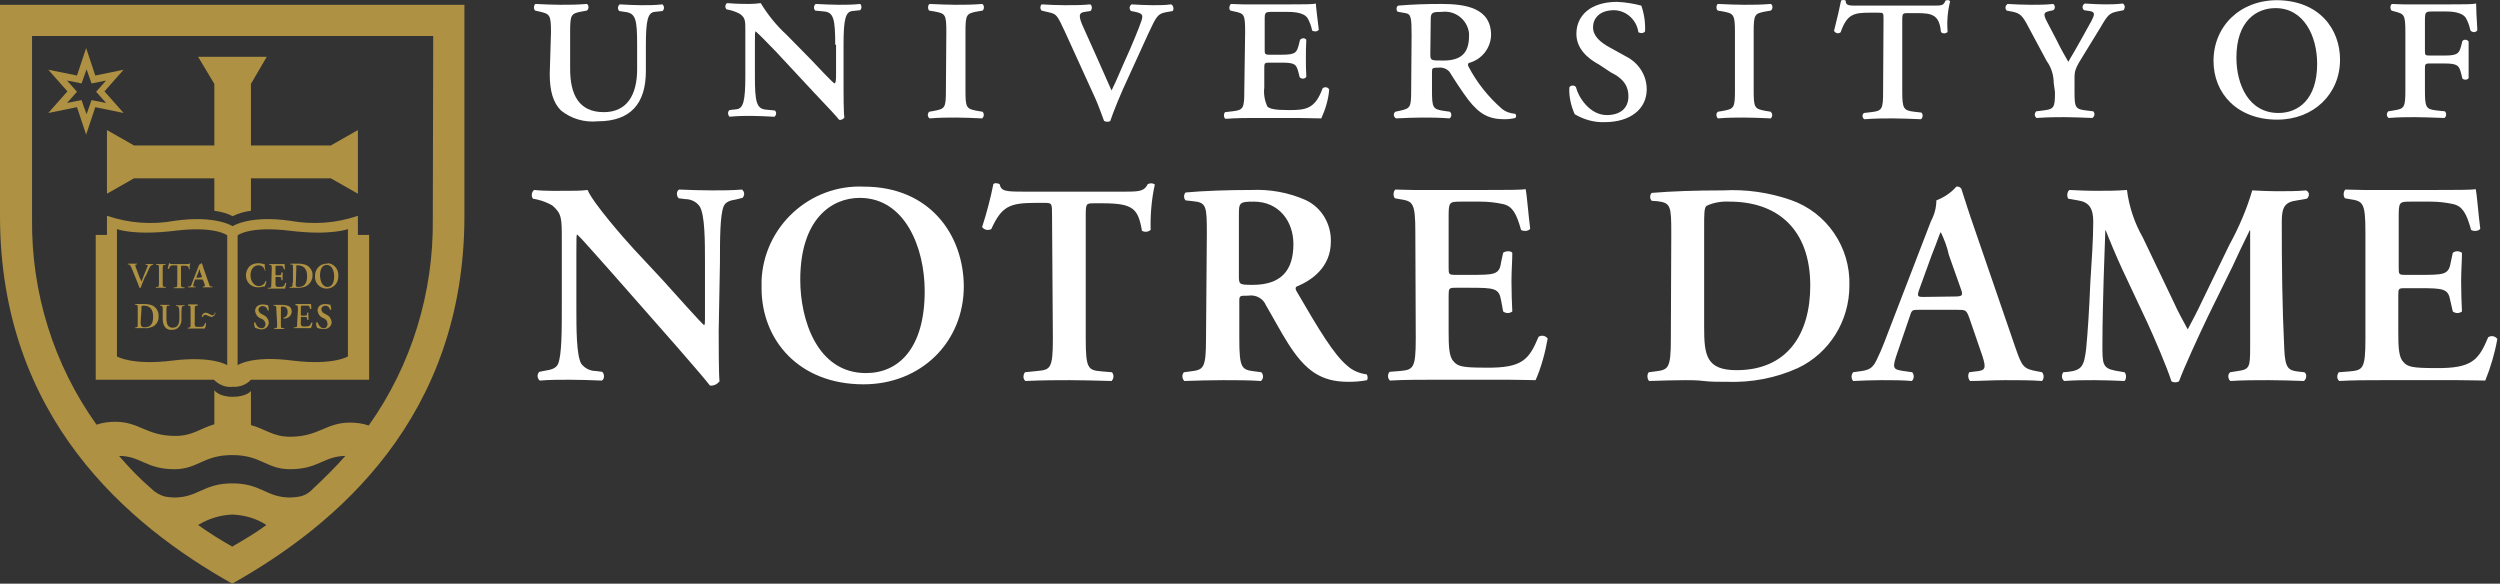
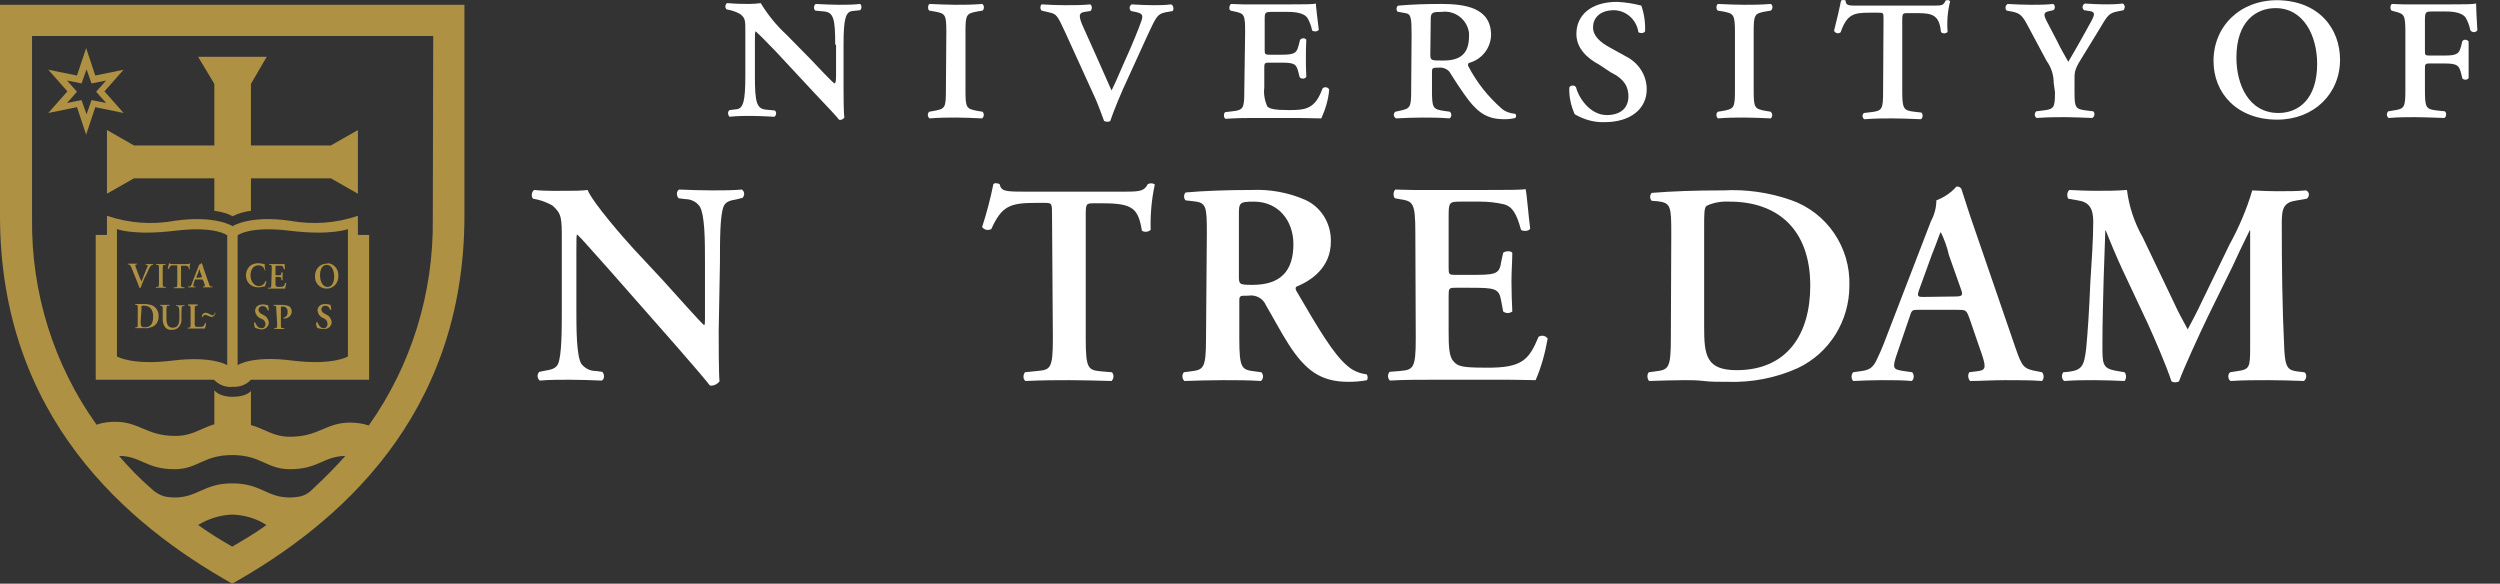
<svg xmlns="http://www.w3.org/2000/svg" width="257" height="60" viewBox="0 0 257 60" fill="none">
  <rect x="0" y="0" width="257" height="60" fill="#333333" stroke="none" />
  <path d="M7.914 7.765L4.962 7.166L6.93 9.391L4.962 11.615L7.914 11.016L8.855 13.84L9.797 11.016L12.706 11.615L10.738 9.391L12.706 7.166L9.797 7.765L8.855 4.941L7.914 7.765ZM8.898 7.123L9.412 8.578L10.909 8.278L9.882 9.433L10.909 10.588L9.412 10.289L8.898 11.743C8.684 11.187 8.385 10.289 8.385 10.289L6.888 10.588L7.914 9.433L6.888 8.278L8.385 8.578L8.898 7.123Z" fill="#AE9142" />
  <path d="M15.059 28.214C15.23 27.829 15.316 27.572 15.444 27.401C15.487 27.316 15.572 27.273 15.658 27.23H15.743V27.144H14.973C14.973 27.187 14.973 27.187 14.973 27.23H15.102C15.187 27.23 15.23 27.273 15.145 27.444C14.931 27.957 14.717 28.471 14.546 28.941L14.332 28.471L14.075 27.786C13.989 27.615 13.947 27.444 13.904 27.273C13.904 27.273 13.904 27.23 13.989 27.187H14.075C14.118 27.144 14.118 27.102 14.075 27.102H13.134V27.187H13.219C13.348 27.187 13.39 27.273 13.519 27.529L14.161 29.112C14.203 29.241 14.289 29.454 14.332 29.583H14.417H14.46C14.503 29.412 14.717 28.941 14.845 28.599L15.059 28.214Z" fill="#AE9142" />
  <path d="M16.727 29.069C16.727 29.454 16.727 29.454 16.941 29.497H17.026C17.069 29.54 17.069 29.582 17.026 29.582H16.042C16 29.54 16 29.497 16.042 29.497H16.128C16.299 29.497 16.342 29.497 16.342 29.069V27.657C16.342 27.272 16.342 27.23 16.128 27.23H16.042V27.144H17.026V27.23H16.941C16.77 27.23 16.727 27.23 16.727 27.657V29.069Z" fill="#AE9142" />
  <path d="M18.224 27.444C18.224 27.273 18.224 27.273 18.139 27.273H17.925C17.582 27.273 17.497 27.273 17.369 27.615C17.326 27.658 17.283 27.658 17.24 27.615C17.283 27.401 17.369 27.187 17.369 27.059H17.454C17.454 27.145 17.54 27.145 17.754 27.145H19.251C19.422 27.145 19.465 27.145 19.508 27.059H19.55C19.508 27.273 19.465 27.444 19.508 27.658C19.465 27.701 19.422 27.701 19.422 27.658C19.379 27.359 19.294 27.316 18.909 27.316H18.695C18.609 27.316 18.609 27.316 18.609 27.487V29.113C18.609 29.498 18.609 29.498 18.823 29.54H18.951C18.994 29.583 18.994 29.626 18.951 29.626H17.882C17.839 29.583 17.839 29.54 17.882 29.54H18.01C18.181 29.54 18.224 29.54 18.224 29.113V27.444Z" fill="#AE9142" />
  <path d="M20.706 28.727C20.834 28.727 20.834 28.727 20.877 28.813L21.048 29.241C21.091 29.412 21.048 29.412 20.962 29.455H20.877C20.834 29.498 20.834 29.54 20.877 29.54H21.818C21.861 29.498 21.861 29.455 21.818 29.455H21.775C21.561 29.455 21.561 29.412 21.476 29.155L20.92 27.573C20.877 27.401 20.834 27.23 20.748 27.059H20.706C20.62 27.145 20.535 27.187 20.449 27.23C20.449 27.316 20.406 27.401 20.363 27.487L19.85 28.813C19.765 29.027 19.722 29.155 19.679 29.284C19.636 29.369 19.593 29.455 19.465 29.455H19.337C19.294 29.498 19.294 29.54 19.337 29.54H20.107V29.455H19.979C19.85 29.455 19.85 29.455 19.893 29.198L20.021 28.813C20.021 28.727 20.064 28.727 20.15 28.727H20.706ZM20.278 28.556C20.192 28.556 20.15 28.556 20.235 28.385L20.406 27.957L20.492 27.658C20.535 27.744 20.577 27.872 20.577 27.957L20.748 28.385C20.748 28.514 20.748 28.514 20.663 28.514L20.278 28.556Z" fill="#AE9142" />
  <path d="M14.545 31.765C14.545 31.594 14.545 31.508 14.545 31.465C14.631 31.423 14.716 31.423 14.802 31.423C15.358 31.423 15.743 31.765 15.743 32.535C15.743 33.305 15.486 33.647 14.845 33.647C14.502 33.647 14.46 33.433 14.46 33.091L14.545 31.765ZM14.16 33.219C14.16 33.604 14.16 33.647 13.989 33.647H13.903V33.733H14.545H14.845C15.144 33.776 15.443 33.69 15.743 33.562C16.128 33.348 16.342 32.92 16.299 32.492C16.342 32.022 16.042 31.551 15.614 31.38C15.358 31.294 15.101 31.252 14.802 31.252C14.502 31.252 14.203 31.252 13.903 31.252C13.903 31.294 13.903 31.337 13.903 31.337H13.989C14.16 31.337 14.16 31.423 14.16 31.765V33.219Z" fill="#AE9142" />
  <path d="M16.727 31.85C16.727 31.465 16.727 31.465 16.513 31.422H16.471C16.428 31.38 16.428 31.337 16.471 31.337H17.412C17.454 31.38 17.454 31.422 17.412 31.422H17.326C17.155 31.422 17.112 31.422 17.112 31.85V32.749C17.112 33.262 17.241 33.69 17.754 33.69C18.267 33.69 18.439 33.305 18.439 32.749V32.278C18.439 32.021 18.439 31.765 18.353 31.551C18.31 31.508 18.267 31.465 18.182 31.465H18.096V31.38H18.952C18.995 31.422 18.995 31.465 18.952 31.465H18.866C18.823 31.465 18.738 31.465 18.695 31.551C18.652 31.808 18.652 32.021 18.652 32.278V32.706C18.695 33.005 18.61 33.348 18.396 33.604C18.225 33.818 17.968 33.904 17.711 33.904C17.454 33.947 17.155 33.861 16.984 33.647C16.813 33.433 16.727 33.134 16.727 32.834V31.85Z" fill="#AE9142" />
  <path d="M20.021 31.85C20.021 31.465 20.021 31.465 20.235 31.422H20.321C20.321 31.422 20.321 31.337 20.321 31.294H19.337C19.337 31.294 19.337 31.38 19.337 31.422H19.38C19.551 31.422 19.593 31.422 19.593 31.85V33.262C19.593 33.647 19.593 33.647 19.38 33.69H19.294V33.775H21.048C21.134 33.604 21.176 33.433 21.176 33.219C21.134 33.176 21.091 33.176 21.091 33.219C20.92 33.604 20.877 33.604 20.449 33.604C20.064 33.604 20.107 33.604 20.064 33.519C20.021 33.39 19.978 33.262 20.021 33.133V31.85Z" fill="#AE9142" />
  <path d="M36.792 24.15V22.182C34.567 22.952 32.171 23.123 29.818 22.695C25.626 22.097 23.915 23.252 23.915 23.252C23.915 23.252 22.161 22.097 17.968 22.695C15.658 23.123 13.262 22.952 10.995 22.182V24.15H9.84V39.038H21.989C22.503 39.551 23.187 39.85 23.915 39.765C24.642 39.808 25.326 39.551 25.797 39.038H37.947V24.15H36.792ZM23.358 37.54C23.358 37.54 21.861 36.556 17.712 37.07C13.562 37.583 12.022 36.642 12.022 36.642V23.551C12.022 23.551 13.776 24.236 17.968 23.722C22.161 23.209 23.358 24.193 23.358 24.193V37.54ZM35.765 36.642C35.765 36.642 34.268 37.583 30.075 37.07C25.883 36.514 24.428 37.54 24.428 37.54V24.193C24.428 24.193 25.626 23.209 29.818 23.722C34.011 24.236 35.765 23.551 35.765 23.551V36.642Z" fill="#AE9142" />
  <path d="M27.294 27.786C27.294 27.829 27.252 27.829 27.209 27.786C27.166 27.487 26.909 27.273 26.567 27.273C26.139 27.273 25.754 27.615 25.754 28.3C25.754 28.984 26.182 29.412 26.61 29.412C26.909 29.412 27.209 29.198 27.294 28.899C27.294 28.856 27.337 28.856 27.38 28.899C27.38 29.07 27.294 29.284 27.209 29.455H27.081C26.909 29.498 26.738 29.54 26.567 29.54C26.268 29.54 25.968 29.455 25.754 29.284C25.455 29.07 25.284 28.685 25.284 28.3C25.284 27.957 25.412 27.615 25.669 27.359C25.925 27.145 26.225 27.059 26.567 27.059C26.738 27.059 26.952 27.102 27.123 27.145H27.209C27.209 27.23 27.209 27.444 27.252 27.701" fill="#AE9142" />
  <path d="M27.936 27.657C27.936 27.272 27.936 27.23 27.722 27.23H27.68V27.144H29.262C29.262 27.187 29.262 27.486 29.305 27.657C29.262 27.7 29.22 27.7 29.177 27.657C29.134 27.444 29.049 27.358 28.963 27.315C28.877 27.315 28.749 27.315 28.663 27.315H28.45C28.321 27.315 28.321 27.315 28.321 27.529V28.214C28.321 28.299 28.321 28.299 28.407 28.299H28.535C28.834 28.299 28.92 28.299 28.92 28.128V28C28.92 28 29.006 28 29.048 28C29.091 28 29.048 28.214 29.048 28.385C29.048 28.513 29.048 28.641 29.048 28.77C29.048 28.898 28.963 28.77 28.92 28.77V28.641C28.92 28.47 28.834 28.47 28.535 28.47H28.407C28.321 28.47 28.321 28.47 28.321 28.556V29.026C28.321 29.24 28.321 29.369 28.364 29.411C28.407 29.454 28.407 29.497 28.706 29.497C29.177 29.497 29.22 29.411 29.305 29.112C29.348 29.069 29.391 29.069 29.433 29.112C29.391 29.283 29.348 29.497 29.305 29.668H27.551C27.508 29.625 27.508 29.582 27.551 29.582H27.68C27.851 29.582 27.893 29.582 27.893 29.155L27.936 27.657Z" fill="#AE9142" />
-   <path d="M30.459 27.615C30.459 27.444 30.459 27.358 30.459 27.316C30.459 27.273 30.459 27.273 30.588 27.273C31.187 27.273 31.572 27.615 31.572 28.385C31.572 29.155 31.272 29.497 30.673 29.497C30.288 29.497 30.417 29.283 30.417 28.941L30.459 27.615ZM30.074 29.07C30.074 29.454 30.074 29.497 29.86 29.497H29.775V29.583H30.673C30.93 29.583 31.229 29.54 31.486 29.412C31.871 29.198 32.128 28.77 32.128 28.342C32.171 27.872 31.871 27.401 31.443 27.23C31.187 27.144 30.93 27.102 30.673 27.102C30.331 27.102 30.117 27.102 29.86 27.102C29.818 27.144 29.818 27.187 29.86 27.187H29.946C30.117 27.187 30.117 27.23 30.117 27.615V29.07H30.074Z" fill="#AE9142" />
  <path d="M33.583 27.23C34.139 27.23 34.353 27.872 34.353 28.428C34.353 29.155 34.053 29.498 33.668 29.498C33.112 29.498 32.898 28.813 32.898 28.3C32.898 27.53 33.24 27.23 33.583 27.23ZM33.583 27.102C32.898 27.102 32.385 27.658 32.385 28.343C32.385 28.385 32.385 28.385 32.385 28.428C32.342 29.07 32.855 29.626 33.497 29.669C33.54 29.669 33.54 29.669 33.583 29.669C34.267 29.669 34.781 29.113 34.781 28.428C34.781 28.385 34.781 28.385 34.781 28.343C34.823 27.701 34.353 27.102 33.711 27.059C33.668 27.102 33.626 27.102 33.583 27.102Z" fill="#AE9142" />
  <path d="M26.224 33.69C26.138 33.519 26.096 33.305 26.138 33.133C26.181 33.091 26.224 33.091 26.224 33.133C26.309 33.347 26.481 33.732 26.866 33.732C27.079 33.775 27.251 33.604 27.293 33.39V33.347C27.293 33.091 27.165 32.877 26.908 32.791L26.737 32.706C26.438 32.577 26.267 32.278 26.224 31.978C26.224 31.593 26.481 31.294 27.037 31.294C27.208 31.294 27.379 31.337 27.55 31.38C27.593 31.551 27.636 31.722 27.636 31.893C27.593 31.936 27.55 31.936 27.507 31.893C27.465 31.636 27.251 31.465 26.994 31.465C26.78 31.465 26.609 31.593 26.566 31.807V31.85C26.609 32.064 26.737 32.235 26.908 32.278L27.122 32.406C27.422 32.535 27.593 32.834 27.636 33.133C27.636 33.561 27.293 33.861 26.908 33.861C26.866 33.861 26.823 33.861 26.78 33.861C26.609 33.818 26.395 33.775 26.224 33.69Z" fill="#AE9142" />
  <path d="M28.406 31.85C28.406 31.508 28.406 31.465 28.235 31.422H28.106V31.337C28.363 31.337 28.62 31.337 28.919 31.337C29.176 31.337 29.433 31.38 29.689 31.465C29.903 31.594 29.989 31.808 29.989 32.021C29.989 32.449 29.604 32.749 29.219 32.749H29.133C29.133 32.706 29.133 32.706 29.133 32.663C29.433 32.62 29.604 32.321 29.561 32.064C29.604 31.765 29.39 31.508 29.09 31.508H29.048C28.877 31.508 28.877 31.508 28.877 31.679V33.305C28.877 33.69 28.877 33.733 29.09 33.733H29.219V33.818H28.192V33.733H28.278C28.449 33.733 28.491 33.733 28.491 33.305L28.406 31.85Z" fill="#AE9142" />
-   <path d="M30.545 33.219C30.545 33.604 30.545 33.647 30.331 33.647H30.203V33.733H31.957C32.042 33.562 32.085 33.391 32.128 33.177C32.085 33.134 32.042 33.134 31.999 33.177C31.871 33.476 31.828 33.562 31.401 33.562C31.101 33.562 31.015 33.562 30.973 33.476C30.93 33.348 30.887 33.219 30.93 33.091V32.663C30.93 32.578 30.93 32.578 31.015 32.578H31.187C31.486 32.578 31.572 32.578 31.572 32.749V32.877C31.572 32.877 31.657 32.877 31.7 32.877C31.743 32.877 31.7 32.62 31.7 32.492C31.7 32.364 31.7 32.235 31.7 32.15C31.7 32.064 31.614 32.15 31.572 32.15V32.278C31.572 32.449 31.486 32.449 31.187 32.449H31.015C30.93 32.449 30.93 32.449 30.93 32.364V31.637C30.93 31.423 30.93 31.423 31.101 31.423H31.358C31.443 31.423 31.529 31.423 31.657 31.423C31.785 31.423 31.828 31.551 31.871 31.765C31.871 31.765 31.957 31.765 31.999 31.765C31.999 31.594 31.999 31.294 31.957 31.252H30.374C30.374 31.252 30.374 31.337 30.374 31.38H30.416C30.588 31.38 30.63 31.38 30.63 31.808L30.545 33.219Z" fill="#AE9142" />
  <path d="M32.599 33.69C32.513 33.519 32.471 33.305 32.513 33.134C32.513 33.134 32.599 33.134 32.642 33.134C32.727 33.348 32.898 33.733 33.241 33.733C33.455 33.776 33.626 33.604 33.668 33.391C33.668 33.348 33.668 33.348 33.668 33.305C33.668 33.048 33.54 32.834 33.326 32.749L33.155 32.663C32.856 32.535 32.684 32.235 32.642 31.936C32.642 31.551 32.898 31.252 33.455 31.252C33.626 31.252 33.797 31.294 33.968 31.337C34.011 31.508 34.053 31.679 34.053 31.85C34.053 31.85 33.968 31.85 33.925 31.85C33.882 31.594 33.668 31.423 33.455 31.423C33.241 31.423 33.069 31.551 33.027 31.765V31.808C33.069 32.022 33.198 32.193 33.369 32.235L33.583 32.364C33.882 32.492 34.053 32.792 34.096 33.091C34.096 33.519 33.754 33.818 33.369 33.818C33.326 33.818 33.326 33.818 33.283 33.818C32.984 33.818 32.77 33.776 32.599 33.69Z" fill="#AE9142" />
  <path d="M23.872 0.492H0V22.182C0 42.888 13.134 53.968 23.872 60C34.609 53.968 47.743 42.888 47.743 22.182V0.492H23.872ZM23.872 56.193C22.674 55.508 21.561 54.824 20.364 53.968C21.433 53.326 22.631 52.941 23.872 52.898C25.112 52.941 26.353 53.283 27.38 53.968C26.182 54.866 25.027 55.508 23.872 56.193ZM32.171 50.246C31.786 50.674 31.273 50.973 30.716 51.059C30.417 51.102 30.117 51.144 29.818 51.144C27.38 51.144 26.866 49.69 23.872 49.69C20.92 49.69 20.364 51.144 17.925 51.144C17.626 51.144 17.326 51.102 17.027 51.059C16.471 50.931 15.957 50.631 15.572 50.246C14.374 49.219 13.262 48.064 12.235 46.866C14.46 46.866 15.016 48.235 17.925 48.235C20.364 48.235 20.877 46.781 23.872 46.781C26.866 46.781 27.38 48.235 29.818 48.235C32.727 48.235 33.24 46.909 35.508 46.866C34.438 48.064 33.326 49.176 32.171 50.246ZM44.492 22.524C44.577 30.096 42.31 37.54 37.904 43.743C37.305 43.529 36.62 43.444 35.978 43.444C33.497 43.444 32.77 44.898 29.818 44.898C28.064 44.898 27.251 44.086 25.797 43.701V40.193C25.797 40.193 25.369 40.791 23.914 40.791C22.46 40.791 22.032 40.107 22.032 40.107V43.615C20.578 44.043 19.807 44.813 18.011 44.813C15.059 44.813 14.332 43.358 11.85 43.358C11.209 43.358 10.524 43.444 9.925 43.658C5.519 37.497 3.209 30.096 3.294 22.481V3.701H44.535L44.492 22.524Z" fill="#AE9142" />
  <path d="M25.797 18.331H34.011L36.791 19.914V13.369L34.011 14.952H25.797V8.62L27.422 5.839H20.364L22.032 8.62V14.952H13.775L10.995 13.369V19.914L13.775 18.331H22.032V21.668C22.674 21.754 23.358 21.925 23.914 22.224C24.513 21.925 25.155 21.754 25.797 21.668V18.331Z" fill="#AE9142" />
  <path d="M20.748 32.577H20.877C20.877 32.492 20.962 32.363 21.091 32.363C21.176 32.363 21.262 32.406 21.348 32.449C21.647 32.577 21.69 32.577 21.775 32.577C21.861 32.577 22.117 32.449 22.16 32.149H22.075C22.075 32.321 21.989 32.406 21.861 32.406C21.733 32.406 21.775 32.406 21.519 32.278C21.39 32.192 21.262 32.149 21.134 32.149C21.091 32.149 20.791 32.149 20.748 32.577Z" fill="#AE9142" />
  <path d="M73.882 34.032C73.882 34.93 73.882 38.524 73.968 39.208C73.711 39.508 73.369 39.679 72.984 39.636C72.513 39.037 71.658 38.01 69.561 35.615L62.674 27.786C60.749 25.647 59.807 24.534 59.337 24.107C59.251 24.107 59.251 24.449 59.251 25.989V31.636C59.251 33.818 59.251 36.556 59.765 37.411C60.15 37.882 60.663 38.139 61.262 38.139L61.904 38.224C62.16 38.438 62.16 38.994 61.861 39.123C60.749 39.08 59.636 39.037 58.524 39.037C57.412 39.037 56.513 39.037 55.487 39.123C55.23 38.909 55.187 38.524 55.401 38.267C55.401 38.267 55.401 38.267 55.444 38.224L56.086 38.096C56.642 38.01 57.155 37.882 57.369 37.411C57.754 36.513 57.754 33.903 57.754 31.636V24.706C57.754 22.395 57.754 21.968 56.77 21.112C56.3 20.855 55.786 20.641 55.23 20.513L54.802 20.427C54.588 20.256 54.631 19.657 54.931 19.529C56.043 19.657 57.668 19.615 58.396 19.615C58.995 19.615 59.722 19.615 60.406 19.529C60.92 20.812 64.128 24.492 65.155 25.604L68.107 28.77C69.347 30.139 72.085 33.219 72.385 33.433C72.471 33.347 72.471 33.176 72.471 32.706V26.973C72.471 24.791 72.471 22.053 71.914 21.198C71.572 20.727 71.016 20.47 70.46 20.47L69.775 20.385C69.519 20.171 69.519 19.615 69.818 19.486C70.973 19.529 72.043 19.572 73.198 19.572C74.353 19.572 75.209 19.572 76.278 19.486C76.535 19.7 76.578 20.043 76.364 20.299L76.321 20.342L75.636 20.513C75.08 20.599 74.61 20.727 74.396 21.198C74.011 22.096 74.011 24.663 74.011 26.973L73.882 34.032Z" fill="white" />
-   <path d="M88.385 20.342C93.048 20.342 95.059 25.476 95.059 29.925C95.059 35.829 92.363 38.353 89.026 38.353C83.978 38.353 82.267 32.834 82.267 28.77C82.267 22.524 85.476 20.342 88.385 20.342ZM88.813 19.187C83.251 18.93 78.502 23.294 78.289 28.855C78.289 29.112 78.289 29.369 78.289 29.625C78.289 34.93 82.096 39.508 88.77 39.508C94.674 39.508 99.08 35.187 99.08 29.412C99.037 24.064 95.529 19.187 88.813 19.187Z" fill="white" />
  <path d="M108.149 22.139C108.149 20.898 108.149 20.856 107.379 20.856H106.481C103.785 20.856 102.973 21.198 101.903 23.551C101.561 23.722 101.176 23.636 100.962 23.337C101.433 21.882 101.818 20.428 102.117 18.93C102.203 18.845 102.331 18.802 102.459 18.845C102.588 18.845 102.673 18.888 102.759 18.93C102.93 19.658 103.315 19.701 105.326 19.701H115.764C117.219 19.701 117.646 19.615 117.989 18.93C118.074 18.888 118.202 18.845 118.331 18.845C118.459 18.845 118.63 18.888 118.716 18.973C118.374 20.513 118.245 22.096 118.288 23.636C118.031 23.85 117.689 23.893 117.39 23.722C117.005 21.412 116.448 20.898 113.326 20.898H112.427C111.657 20.898 111.614 20.941 111.614 22.182V34.845C111.614 37.968 111.871 38.053 113.283 38.182L114.309 38.267C114.523 38.524 114.523 38.909 114.267 39.166C112.555 39.123 111.229 39.08 109.946 39.08C108.662 39.08 107.293 39.08 105.411 39.166C105.154 38.952 105.154 38.567 105.368 38.267L106.609 38.139C107.978 38.011 108.235 37.925 108.235 34.802L108.149 22.139Z" fill="white" />
  <path d="M127.358 22.182C127.358 20.856 127.358 20.727 128.898 20.727C131.465 20.727 132.962 22.738 132.962 25.091C132.962 27.872 131.636 29.283 128.77 29.283C127.358 29.283 127.358 29.241 127.358 28.299V22.182ZM123.978 34.802C123.978 37.925 123.721 38.011 122.352 38.182L121.711 38.267C121.497 38.481 121.497 38.866 121.711 39.123L121.753 39.166C123.08 39.123 124.406 39.08 125.732 39.08C127.058 39.08 128.384 39.08 129.625 39.166C129.882 38.952 129.925 38.567 129.668 38.267L129.026 38.182C127.657 38.011 127.401 37.925 127.401 34.802V31.037C127.401 30.396 127.401 30.396 128.299 30.396C129.069 30.267 129.839 30.652 130.138 31.38C130.823 32.535 131.679 34.16 132.449 35.358C134.203 38.096 135.786 39.251 138.609 39.251C139.251 39.251 139.892 39.209 140.534 39.08C140.62 38.909 140.62 38.652 140.491 38.481C139.764 38.396 139.037 38.096 138.481 37.583C137.112 36.428 135.614 33.947 133.304 29.968C133.176 29.797 133.133 29.54 133.304 29.454C134.759 28.856 136.812 27.529 136.812 24.834C136.855 23.037 135.871 21.326 134.203 20.556C132.449 19.786 130.566 19.444 128.641 19.529C126.245 19.529 123.721 19.615 121.882 19.786C121.668 20 121.668 20.385 121.882 20.599L122.652 20.684C124.021 20.813 124.064 21.198 124.064 24.021L123.978 34.802Z" fill="white" />
  <path d="M145.497 23.892C145.497 20.77 145.24 20.684 143.871 20.47L143.401 20.384C143.187 20.171 143.229 19.657 143.443 19.486C143.999 19.486 144.598 19.529 145.283 19.529C145.925 19.529 146.609 19.529 147.251 19.529H152.855C154.737 19.529 156.449 19.529 156.834 19.443C156.962 19.957 157.133 22.267 157.304 23.508C157.176 23.764 156.62 23.807 156.363 23.636C155.892 21.925 155.465 21.197 154.524 20.983C153.753 20.812 152.983 20.727 152.171 20.727H150.203C148.919 20.727 148.919 20.77 148.919 22.481V27.443C148.919 28.213 148.919 28.256 149.647 28.256H151.058C153.625 28.256 154.138 28.256 154.31 26.973L154.524 25.989C154.78 25.775 155.336 25.775 155.465 25.989C155.465 26.802 155.379 27.828 155.379 28.941C155.379 30.053 155.422 31.08 155.465 32.021C155.165 32.235 154.823 32.235 154.524 32.021L154.31 30.866C154.096 29.625 153.625 29.582 151.058 29.582H149.647C148.962 29.582 148.919 29.625 148.919 30.395V34.117C148.919 35.614 148.962 36.684 149.433 37.154C149.86 37.668 150.331 37.796 152.77 37.796C156.491 37.839 157.176 36.983 158.16 34.63C158.459 34.417 158.887 34.502 159.101 34.802C158.844 36.256 158.459 37.711 157.86 39.08C157.219 39.08 156.278 39.037 155.037 39.037C153.796 39.037 152.342 39.037 150.63 39.037H147.294C146.01 39.037 144.213 39.037 142.887 39.122C142.631 38.908 142.631 38.481 142.844 38.224L143.914 38.139C145.283 38.01 145.54 37.882 145.54 34.802L145.497 23.892Z" fill="white" />
  <path d="M175.186 23.337C175.186 21.968 175.186 21.326 175.443 21.155C176.17 20.813 176.983 20.685 177.796 20.727C182.716 20.727 186.095 23.551 186.095 29.369C186.095 34.332 183.743 38.053 178.523 38.053C175.4 38.053 175.186 36.513 175.186 33.647V23.337ZM171.764 34.802C171.764 37.925 171.507 38.011 170.138 38.182L169.497 38.267C169.283 38.481 169.325 38.995 169.539 39.166C170.823 39.123 172.192 39.08 173.261 39.08C173.817 39.08 174.459 39.08 175.144 39.166C175.828 39.251 176.641 39.251 177.539 39.251C180.063 39.337 182.545 38.866 184.812 37.84C188.063 36.3 190.117 33.005 190.117 29.369C190.245 25.433 187.807 21.84 184.085 20.556C181.86 19.786 179.507 19.444 177.154 19.572C174.288 19.572 171.85 19.658 169.796 19.829C169.582 20.043 169.582 20.428 169.796 20.642L170.395 20.685C171.764 20.856 171.807 21.198 171.807 24.021L171.764 34.802Z" fill="white" />
  <path d="M197.818 30.524C197.133 30.524 197.005 30.524 197.347 29.626L198.588 26.203C199.144 24.834 199.358 24.107 199.486 23.893H199.529C199.871 24.62 200.171 25.39 200.342 26.203L201.582 29.711C201.839 30.396 201.711 30.481 200.898 30.481L197.818 30.524ZM201.24 31.85C202.053 31.85 202.139 31.85 202.438 32.663L203.807 36.642C204.192 37.882 204.106 38.096 203.08 38.182L202.438 38.267C202.267 38.567 202.31 38.909 202.524 39.166C203.55 39.166 204.834 39.08 206.117 39.08C207.657 39.08 208.77 39.08 209.925 39.166C210.139 38.909 210.139 38.524 209.925 38.267L209.497 38.182C208 37.925 207.871 37.711 207.187 35.743L202.951 23.422C202.481 22.096 202.053 20.727 201.625 19.401C201.497 19.23 201.326 19.144 201.112 19.187C200.556 19.829 199.828 20.299 199.058 20.599C199.058 21.369 198.844 22.096 198.502 22.738L194.481 33.176C193.882 34.759 193.411 36 193.026 36.77C192.598 37.754 192.256 38.011 191.401 38.139L190.502 38.267C190.288 38.524 190.288 38.909 190.502 39.166C191.529 39.123 192.427 39.08 193.411 39.08C194.609 39.08 195.593 39.08 196.534 39.166C196.791 38.952 196.791 38.524 196.577 38.267L195.679 38.139C194.566 37.968 194.481 37.882 195.08 36.171L196.278 32.663C196.534 31.85 196.534 31.85 197.262 31.85H201.24Z" fill="white" />
  <path d="M236.876 38.267C237.176 38.395 237.133 38.995 236.833 39.166C235.55 39.123 234.438 39.08 233.24 39.08C231.871 39.08 230.587 39.08 229.304 39.166C229.047 39.037 228.962 38.481 229.261 38.267L230.074 38.139C231.272 37.968 231.315 37.711 231.315 35.7V23.679H231.272C230.459 25.305 230.074 26.16 229.518 27.358L226.994 32.492C226.01 34.545 224.513 37.797 223.999 39.208C223.743 39.337 223.486 39.337 223.229 39.208C222.716 37.626 221.475 34.759 220.791 33.262L218.138 27.615C217.582 26.417 216.812 24.577 216.47 23.679H216.427C216.384 25.134 216.299 27.401 216.256 28.642C216.213 30.396 216.128 33.048 216.128 35.444C216.128 37.369 216.128 37.839 217.411 38.096L218.395 38.267C218.609 38.438 218.609 38.995 218.395 39.166C217.283 39.123 216.384 39.08 215.315 39.08C214.374 39.08 213.304 39.08 212.192 39.166C211.935 38.952 211.892 38.567 212.106 38.267L212.62 38.224C214.031 38.053 214.245 37.626 214.459 35.829C214.63 34.032 214.759 32.064 214.887 29.027C215.015 27.016 215.186 24.62 215.186 22.781C215.186 21.412 214.759 20.77 213.604 20.599L212.62 20.428C212.448 20.214 212.491 19.658 212.748 19.529C213.646 19.572 214.416 19.615 215.529 19.615C216.641 19.615 217.582 19.615 218.652 19.529C218.866 21.241 219.422 22.909 220.277 24.406L223.529 31.208C223.743 31.722 224.513 33.176 224.898 33.861C225.368 32.962 225.796 32.192 226.438 30.823L229.176 25.176C230.16 23.38 230.972 21.497 231.529 19.572C232.341 19.615 233.283 19.658 233.967 19.658C235.208 19.658 236.234 19.658 237.047 19.572C237.304 19.658 237.432 19.957 237.304 20.214C237.261 20.299 237.218 20.385 237.133 20.428L236.149 20.599C234.865 20.77 234.566 21.283 234.566 22.823C234.566 27.187 234.609 31.508 234.823 35.871C234.908 37.839 235.251 38.053 236.149 38.182L236.876 38.267Z" fill="white" />
-   <path d="M243.165 23.892C243.165 20.77 242.908 20.684 241.539 20.47L241.069 20.384C240.855 20.171 240.898 19.657 241.111 19.486C241.668 19.486 242.309 19.529 242.951 19.529C243.593 19.529 244.277 19.529 244.919 19.529H250.523C252.405 19.529 254.117 19.529 254.502 19.443C254.63 19.957 254.801 22.267 254.972 23.508C254.844 23.764 254.288 23.807 254.031 23.636C253.561 21.925 253.133 21.197 252.192 20.983C251.422 20.812 250.651 20.727 249.839 20.727H247.828C246.587 20.727 246.587 20.77 246.587 22.481V27.443C246.587 28.213 246.587 28.256 247.272 28.256H248.684C251.25 28.256 251.721 28.256 251.935 26.973L252.149 25.989C252.405 25.775 252.791 25.775 253.09 25.989C253.09 26.802 253.004 27.828 253.004 28.941C253.004 30.053 253.047 31.08 253.09 32.021C252.791 32.235 252.448 32.235 252.149 32.021L251.892 30.909C251.678 29.668 251.208 29.625 248.641 29.625H247.229C246.545 29.625 246.545 29.668 246.545 30.438V34.16C246.545 35.657 246.587 36.727 247.058 37.197C247.486 37.711 247.956 37.839 250.395 37.839C254.117 37.882 254.801 37.026 255.785 34.673C256.085 34.459 256.512 34.545 256.726 34.844C256.47 36.299 256.042 37.754 255.486 39.122C254.844 39.122 253.903 39.08 252.662 39.08C251.422 39.08 249.967 39.08 248.256 39.08H244.876C243.593 39.08 241.796 39.08 240.47 39.165C240.213 38.951 240.213 38.566 240.427 38.267L241.539 38.181C242.908 38.053 243.165 37.925 243.165 34.844V23.892Z" fill="white" />
-   <path d="M56.642 3.315C56.642 1.476 56.513 1.433 55.401 1.176L55.016 1.091C54.845 0.962 54.845 0.492 55.059 0.406C55.957 0.449 56.813 0.492 57.626 0.492C58.438 0.492 59.294 0.492 60.321 0.406C60.535 0.492 60.578 0.92 60.321 1.091L59.85 1.176C58.695 1.39 58.61 1.476 58.61 3.315V7.08C58.61 9.732 59.508 11.529 62.075 11.529C64.471 11.529 65.497 9.732 65.497 7.123V4.642C65.497 1.989 65.369 1.347 64.214 1.219L63.658 1.134C63.487 0.962 63.487 0.663 63.658 0.492L63.7 0.449C64.599 0.492 65.155 0.535 65.925 0.535C66.695 0.535 67.294 0.535 68.107 0.449C68.278 0.62 68.321 0.877 68.15 1.091L68.107 1.134L67.294 1.219C66.61 1.305 66.396 2.032 66.396 4.642V7.294C66.396 10.674 64.813 12.47 61.433 12.47C60.064 12.599 58.738 12.214 57.668 11.358C56.856 10.545 56.513 9.347 56.513 7.593L56.642 3.315Z" fill="white" />
  <path d="M85.861 4.599C85.861 1.946 85.69 1.262 84.706 1.176L83.808 1.091C83.636 0.92 83.636 0.62 83.808 0.449L83.85 0.406C84.834 0.449 85.433 0.492 86.246 0.492C87.016 0.492 87.615 0.492 88.428 0.406C88.599 0.577 88.599 0.877 88.428 1.048L87.615 1.134C86.93 1.219 86.717 1.946 86.717 4.556V9.005C86.717 9.519 86.717 11.658 86.802 12.085C86.674 12.257 86.46 12.385 86.246 12.299C85.947 11.914 85.433 11.358 83.765 9.604L79.743 5.283C78.717 4.214 78.032 3.529 77.69 3.23C77.604 3.23 77.604 3.529 77.604 4.342V7.85C77.604 10.503 77.775 11.187 78.759 11.273L79.658 11.358C79.829 11.529 79.829 11.786 79.658 11.957C79.658 12 79.615 12 79.572 12C78.588 11.957 77.989 11.914 77.219 11.914C76.449 11.914 75.936 11.914 74.995 12C74.824 11.829 74.781 11.529 74.952 11.358L74.995 11.315L75.722 11.23C76.406 11.144 76.62 10.417 76.62 7.807V3.059C76.62 2.16 76.62 1.818 76.064 1.433C75.765 1.262 75.422 1.134 75.08 1.048L74.695 0.963C74.524 0.791 74.524 0.535 74.695 0.364C74.695 0.321 74.738 0.321 74.781 0.321C75.808 0.406 76.535 0.406 77.091 0.406C77.476 0.406 77.861 0.364 78.203 0.321C78.93 1.519 79.829 2.631 80.856 3.572L83.38 6.139C83.936 6.738 85.519 8.406 85.775 8.577C85.947 8.535 85.947 8.15 85.947 7.508V4.599H85.861Z" fill="white" />
  <path d="M97.283 3.315C97.283 1.476 97.198 1.39 96.043 1.176L95.529 1.091C95.358 0.962 95.358 0.492 95.572 0.406C96.599 0.449 97.412 0.492 98.267 0.492C99.123 0.492 99.936 0.492 100.962 0.406C101.176 0.492 101.219 0.92 101.005 1.091L100.492 1.176C99.337 1.39 99.251 1.476 99.251 3.315V9.262C99.251 11.101 99.337 11.187 100.492 11.401L101.005 11.486C101.176 11.658 101.176 11.957 101.005 12.128L100.962 12.171C99.978 12.128 99.08 12.085 98.267 12.085C97.454 12.085 96.599 12.085 95.572 12.171C95.358 12.043 95.315 11.743 95.486 11.529L95.529 11.486L96 11.401C97.155 11.187 97.24 11.101 97.24 9.262L97.283 3.315Z" fill="white" />
  <path d="M109.519 3.358C108.706 1.604 108.62 1.475 107.978 1.304L107.08 1.09C106.909 0.919 106.909 0.62 107.08 0.449C107.764 0.492 108.663 0.534 109.476 0.534C110.46 0.534 111.23 0.534 112.085 0.449C112.256 0.577 112.299 0.834 112.171 1.048C112.128 1.09 112.128 1.133 112.085 1.133L111.529 1.219C110.845 1.304 110.845 1.689 111.444 2.973L112.77 5.925C113.454 7.465 113.882 8.449 114.267 9.304C114.823 8.192 115.251 7.08 115.764 5.967C116.278 4.855 117.091 2.887 117.347 2.117C117.518 1.561 117.476 1.39 116.706 1.219L116.278 1.133C116.107 1.005 116.064 0.705 116.235 0.534C116.278 0.492 116.278 0.492 116.321 0.449C117.091 0.492 117.775 0.534 118.502 0.534C119.144 0.534 119.786 0.534 120.385 0.449C120.599 0.534 120.684 0.834 120.599 1.048C120.599 1.09 120.556 1.09 120.556 1.133L119.829 1.262C119.016 1.433 118.887 1.647 118.032 3.486L116.021 7.893C115.208 9.604 114.438 11.529 114.139 12.427C114.053 12.513 113.925 12.513 113.797 12.513C113.668 12.513 113.583 12.47 113.497 12.427C113.24 11.743 112.941 10.887 112.599 10.117L109.519 3.358Z" fill="white" />
  <path d="M128 3.316C128 1.476 127.914 1.391 126.887 1.177L126.502 1.091C126.288 0.963 126.374 0.535 126.545 0.407C126.93 0.407 127.358 0.449 127.743 0.449C128.128 0.449 128.641 0.449 129.026 0.449H132.791C133.946 0.449 135.016 0.449 135.272 0.364C135.272 0.663 135.443 1.947 135.572 3.059C135.401 3.273 135.101 3.273 134.887 3.145C134.802 2.674 134.631 2.246 134.417 1.861C133.989 1.219 132.791 1.219 132.149 1.219H130.952C130.01 1.219 130.01 1.219 130.01 2.118V5.07C130.01 5.54 130.01 5.626 130.524 5.626H131.764C133.176 5.626 133.304 5.412 133.518 4.599L133.647 4.086C133.818 3.915 134.075 3.872 134.246 4.043L134.288 4.086C134.246 4.856 134.246 5.326 134.246 5.968C134.246 6.567 134.246 7.123 134.288 7.893C134.16 8.107 133.861 8.15 133.647 7.979C133.647 7.979 133.647 7.979 133.604 7.936L133.476 7.423C133.262 6.61 133.133 6.439 131.722 6.439H130.481C129.968 6.439 129.968 6.524 129.968 7.038V9.005C129.882 9.647 130.01 10.332 130.267 10.931C130.524 11.187 130.994 11.316 132.492 11.316C134.203 11.316 135.187 11.23 135.957 9.091C136.128 8.92 136.427 8.92 136.599 9.134C136.599 9.177 136.641 9.177 136.641 9.219C136.556 10.246 136.256 11.23 135.829 12.171C135.016 12.171 134.246 12.128 133.476 12.128C132.706 12.128 132.021 12.128 131.294 12.128H128.941C128.042 12.128 127.272 12.128 125.989 12.214C125.775 12.128 125.775 11.658 125.946 11.53L126.673 11.444C127.829 11.316 127.914 11.145 127.914 9.305L128 3.316Z" fill="white" />
  <path d="M147.08 1.946C147.08 1.262 147.294 1.219 148.235 1.219C149.604 1.048 150.844 2.032 151.016 3.401C151.016 3.486 151.016 3.615 151.016 3.7C151.016 5.54 150.117 6.224 148.363 6.224C147.08 6.224 147.037 6.224 147.037 5.54L147.08 1.946ZM145.069 9.262C145.069 11.101 144.983 11.144 143.828 11.401L143.443 11.486C143.272 11.615 143.229 11.829 143.358 12.043C143.401 12.085 143.443 12.128 143.529 12.171C144.47 12.128 145.283 12.085 146.181 12.085C147.08 12.085 147.893 12.085 149.005 12.171C149.219 12.043 149.262 11.743 149.09 11.529L149.048 11.486L148.449 11.401C147.294 11.23 147.208 11.101 147.208 9.262V7.379C147.208 6.994 147.251 6.952 147.935 6.952C148.32 6.909 148.748 7.08 149.005 7.379C149.561 8.278 150.288 9.39 150.93 10.246C152.085 11.743 153.069 12.257 154.652 12.257C155.037 12.257 155.422 12.214 155.764 12.128C155.893 12 155.893 11.829 155.764 11.7C155.251 11.658 154.737 11.486 154.352 11.144C152.983 9.946 151.828 8.492 150.973 6.866C150.887 6.738 150.887 6.609 150.973 6.481C152.299 6.139 153.24 4.984 153.283 3.615C153.283 0.791 150.631 0.406 148.149 0.406C146.695 0.406 145.197 0.449 143.743 0.577C143.486 0.663 143.529 1.219 143.743 1.219L144.47 1.347C145.069 1.433 145.112 1.861 145.112 3.615L145.069 9.262Z" fill="white" />
  <path d="M164.406 6.652C163.123 5.968 162.053 4.941 162.053 3.486C162.053 1.561 163.55 0.192 166.245 0.192C167.101 0.235 167.914 0.364 168.727 0.577C169.026 1.433 169.155 2.331 169.112 3.23C168.941 3.444 168.641 3.444 168.427 3.315C168.256 2.075 167.229 1.091 165.946 1.048C164.363 1.048 163.764 1.946 163.764 2.802C163.764 3.7 164.491 4.342 165.518 4.898L167.144 5.797C168.427 6.438 169.283 7.722 169.283 9.176C169.283 11.23 167.572 12.556 164.962 12.556C163.893 12.599 162.823 12.299 161.882 11.743C161.497 10.887 161.283 9.946 161.326 9.005C161.411 8.791 161.668 8.749 161.882 8.834C161.925 8.877 161.967 8.92 162.01 8.962C162.224 9.904 163.379 11.829 165.176 11.829C166.545 11.829 167.401 11.144 167.401 9.904C167.401 9.005 167.058 8.15 165.561 7.422L164.406 6.652Z" fill="white" />
  <path d="M178.353 3.315C178.353 1.476 178.224 1.39 177.112 1.176L176.598 1.091C176.385 0.962 176.427 0.492 176.598 0.406C177.625 0.449 178.481 0.492 179.294 0.492C180.149 0.492 180.962 0.492 182.032 0.406C182.246 0.492 182.288 0.92 182.032 1.091L181.518 1.176C180.363 1.39 180.278 1.476 180.278 3.315V9.262C180.278 11.101 180.363 11.187 181.518 11.401L182.032 11.486C182.203 11.658 182.246 11.914 182.074 12.128L182.032 12.171C181.005 12.128 180.149 12.085 179.294 12.085C178.481 12.085 177.625 12.085 176.598 12.171C176.427 12 176.385 11.7 176.556 11.529L176.598 11.486L177.112 11.401C178.267 11.187 178.353 11.101 178.353 9.262V3.315Z" fill="white" />
  <path d="M193.626 1.989C193.626 1.305 193.626 1.305 193.069 1.305H192.171C190.545 1.305 189.861 1.476 189.219 3.315C189.005 3.487 188.749 3.444 188.577 3.23C188.577 3.23 188.577 3.187 188.535 3.187C188.834 2.032 189.134 0.706 189.262 0.064C189.39 -0.021 189.604 -0.021 189.733 0.064C189.733 0.62 190.118 0.578 191.187 0.578H198.631C199.615 0.578 199.786 0.578 200 0.064C200.171 -0.021 200.385 -0.021 200.47 0.15C200.214 1.176 200.128 2.203 200.214 3.273C200.085 3.444 199.786 3.487 199.615 3.358C199.572 3.358 199.572 3.316 199.529 3.273C199.358 1.519 198.631 1.348 197.048 1.348H196.15C195.636 1.348 195.551 1.348 195.551 2.032V9.348C195.551 11.187 195.679 11.358 196.791 11.487L197.519 11.572C197.69 11.743 197.69 12.043 197.519 12.214L197.476 12.257C196.364 12.214 195.38 12.171 194.567 12.171C193.754 12.171 192.77 12.171 191.658 12.257C191.444 12.128 191.401 11.829 191.572 11.658L191.615 11.615L192.342 11.529C193.497 11.401 193.583 11.23 193.583 9.39L193.626 1.989Z" fill="white" />
  <path d="M211.122 8.535C211.122 7.722 210.866 6.909 210.395 6.268L208.47 2.674C207.914 1.604 207.657 1.391 206.972 1.219L206.288 1.091C206.117 0.92 206.117 0.62 206.331 0.449L206.374 0.407C207.272 0.449 207.871 0.492 208.812 0.492C209.625 0.492 210.224 0.492 211.079 0.407C211.251 0.535 211.293 0.792 211.165 0.963C211.122 1.005 211.079 1.048 211.079 1.048L210.694 1.134C210.095 1.262 210.01 1.433 210.438 2.246L211.422 4.128C211.807 4.941 212.235 5.669 212.62 6.353C213.047 5.626 213.432 4.984 213.903 4.128L214.972 2.203C215.357 1.476 215.4 1.219 214.801 1.134L214.245 1.048C214.074 0.92 214.031 0.706 214.16 0.492C214.202 0.449 214.245 0.407 214.331 0.364C215.144 0.407 215.743 0.449 216.341 0.449C216.94 0.449 217.497 0.449 218.224 0.364C218.438 0.492 218.48 0.749 218.352 0.963C218.352 1.005 218.309 1.005 218.309 1.048L217.668 1.177C216.855 1.348 216.684 1.519 215.914 2.845L214.288 5.497C213.304 7.038 213.261 7.294 213.261 8.064V9.476C213.261 11.059 213.347 11.23 214.502 11.358L215.186 11.444C215.357 11.615 215.357 11.915 215.144 12.086C215.144 12.086 215.144 12.086 215.101 12.128C213.946 12.086 213.047 12.043 212.234 12.043C211.422 12.043 210.566 12.043 209.368 12.128C209.154 12 209.112 11.701 209.283 11.487L209.325 11.444L210.01 11.358C211.165 11.23 211.251 11.059 211.251 9.476L211.122 8.535Z" fill="white" />
  <path d="M233.925 0.834C236.834 0.834 238.203 3.7 238.203 6.566C238.203 10.203 236.278 11.614 234.224 11.614C231.144 11.614 229.903 8.663 229.903 5.925C229.903 2.117 231.999 0.834 233.925 0.834ZM234.096 0.021C230.245 0.021 227.55 2.716 227.55 6.267C227.55 9.604 229.989 12.299 234.096 12.299C237.86 12.299 240.556 9.647 240.556 6.139C240.556 2.93 238.374 0.064 234.096 0.021Z" fill="white" />
  <path d="M247.272 3.316C247.272 1.476 247.144 1.433 246.16 1.177L245.86 1.091C245.689 0.963 245.689 0.492 245.903 0.407C246.245 0.407 246.63 0.449 247.058 0.449C247.486 0.449 247.871 0.449 248.299 0.449H251.978C253.176 0.449 254.16 0.449 254.545 0.364C254.545 0.663 254.587 1.947 254.673 3.102C254.545 3.316 254.288 3.358 254.074 3.23C254.031 3.187 253.989 3.145 253.946 3.102C253.86 2.631 253.689 2.203 253.475 1.818C253.005 1.177 251.85 1.177 251.208 1.177H250.181C249.368 1.177 249.283 1.177 249.283 2.075V5.155C249.283 5.669 249.283 5.711 249.796 5.711H251.251C252.662 5.711 252.791 5.497 253.005 4.727L253.133 4.214C253.304 4.043 253.561 4.043 253.732 4.214L253.775 4.257C253.775 5.027 253.775 5.497 253.775 6.096C253.775 6.695 253.775 7.251 253.775 8.021C253.646 8.235 253.347 8.235 253.176 8.107L253.133 8.064L253.005 7.551C252.791 6.738 252.662 6.524 251.251 6.524H249.796C249.283 6.524 249.283 6.61 249.283 7.123V9.219C249.283 11.059 249.368 11.23 250.523 11.358L251.336 11.444C251.507 11.615 251.507 11.915 251.336 12.086L251.293 12.128C249.967 12.086 249.069 12.043 248.256 12.043C247.443 12.043 246.588 12.043 245.561 12.128C245.347 12 245.304 11.701 245.475 11.487L245.518 11.444L246.031 11.358C247.186 11.187 247.272 11.059 247.272 9.219V3.316Z" fill="white" />
</svg>